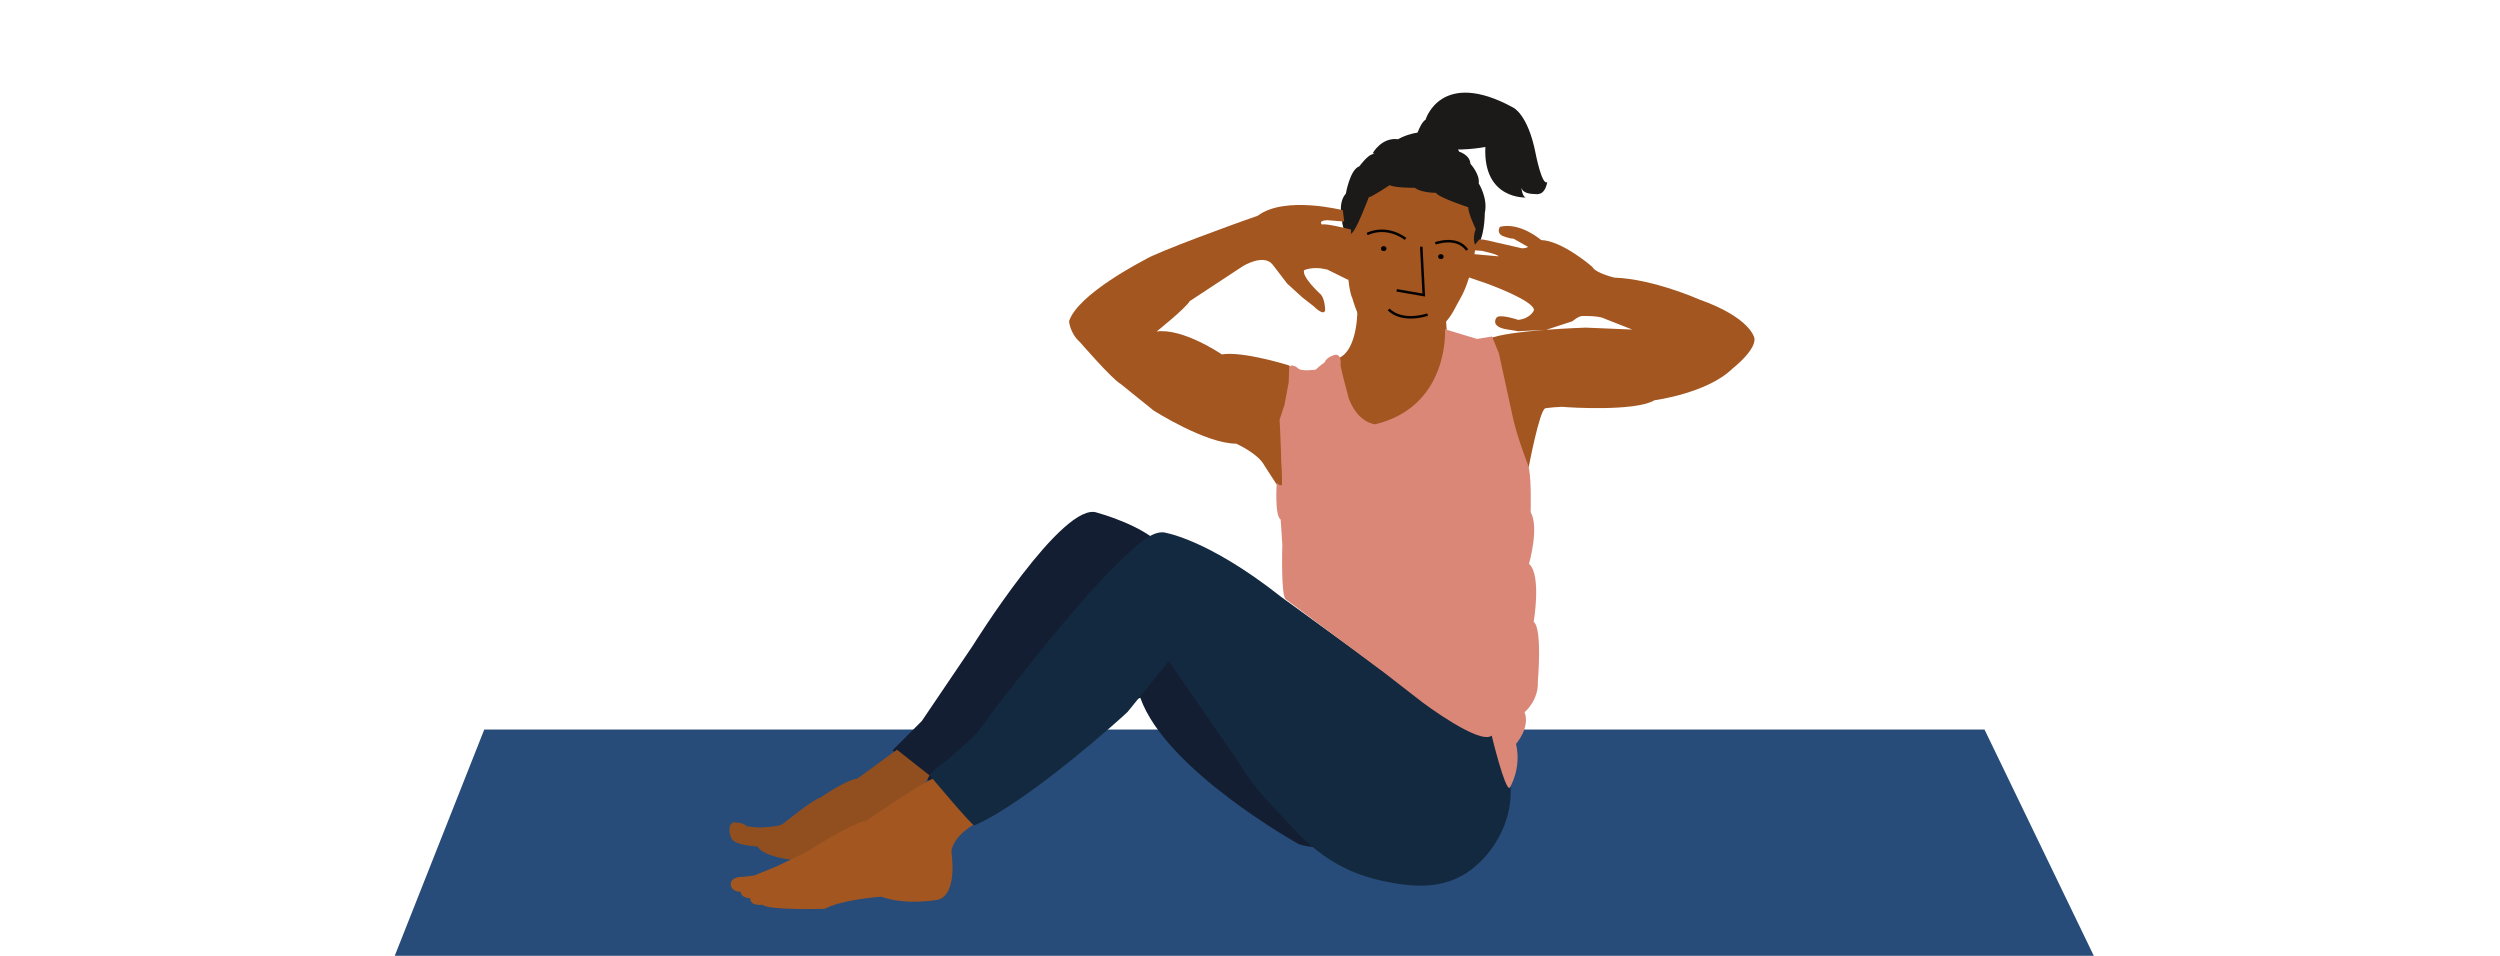
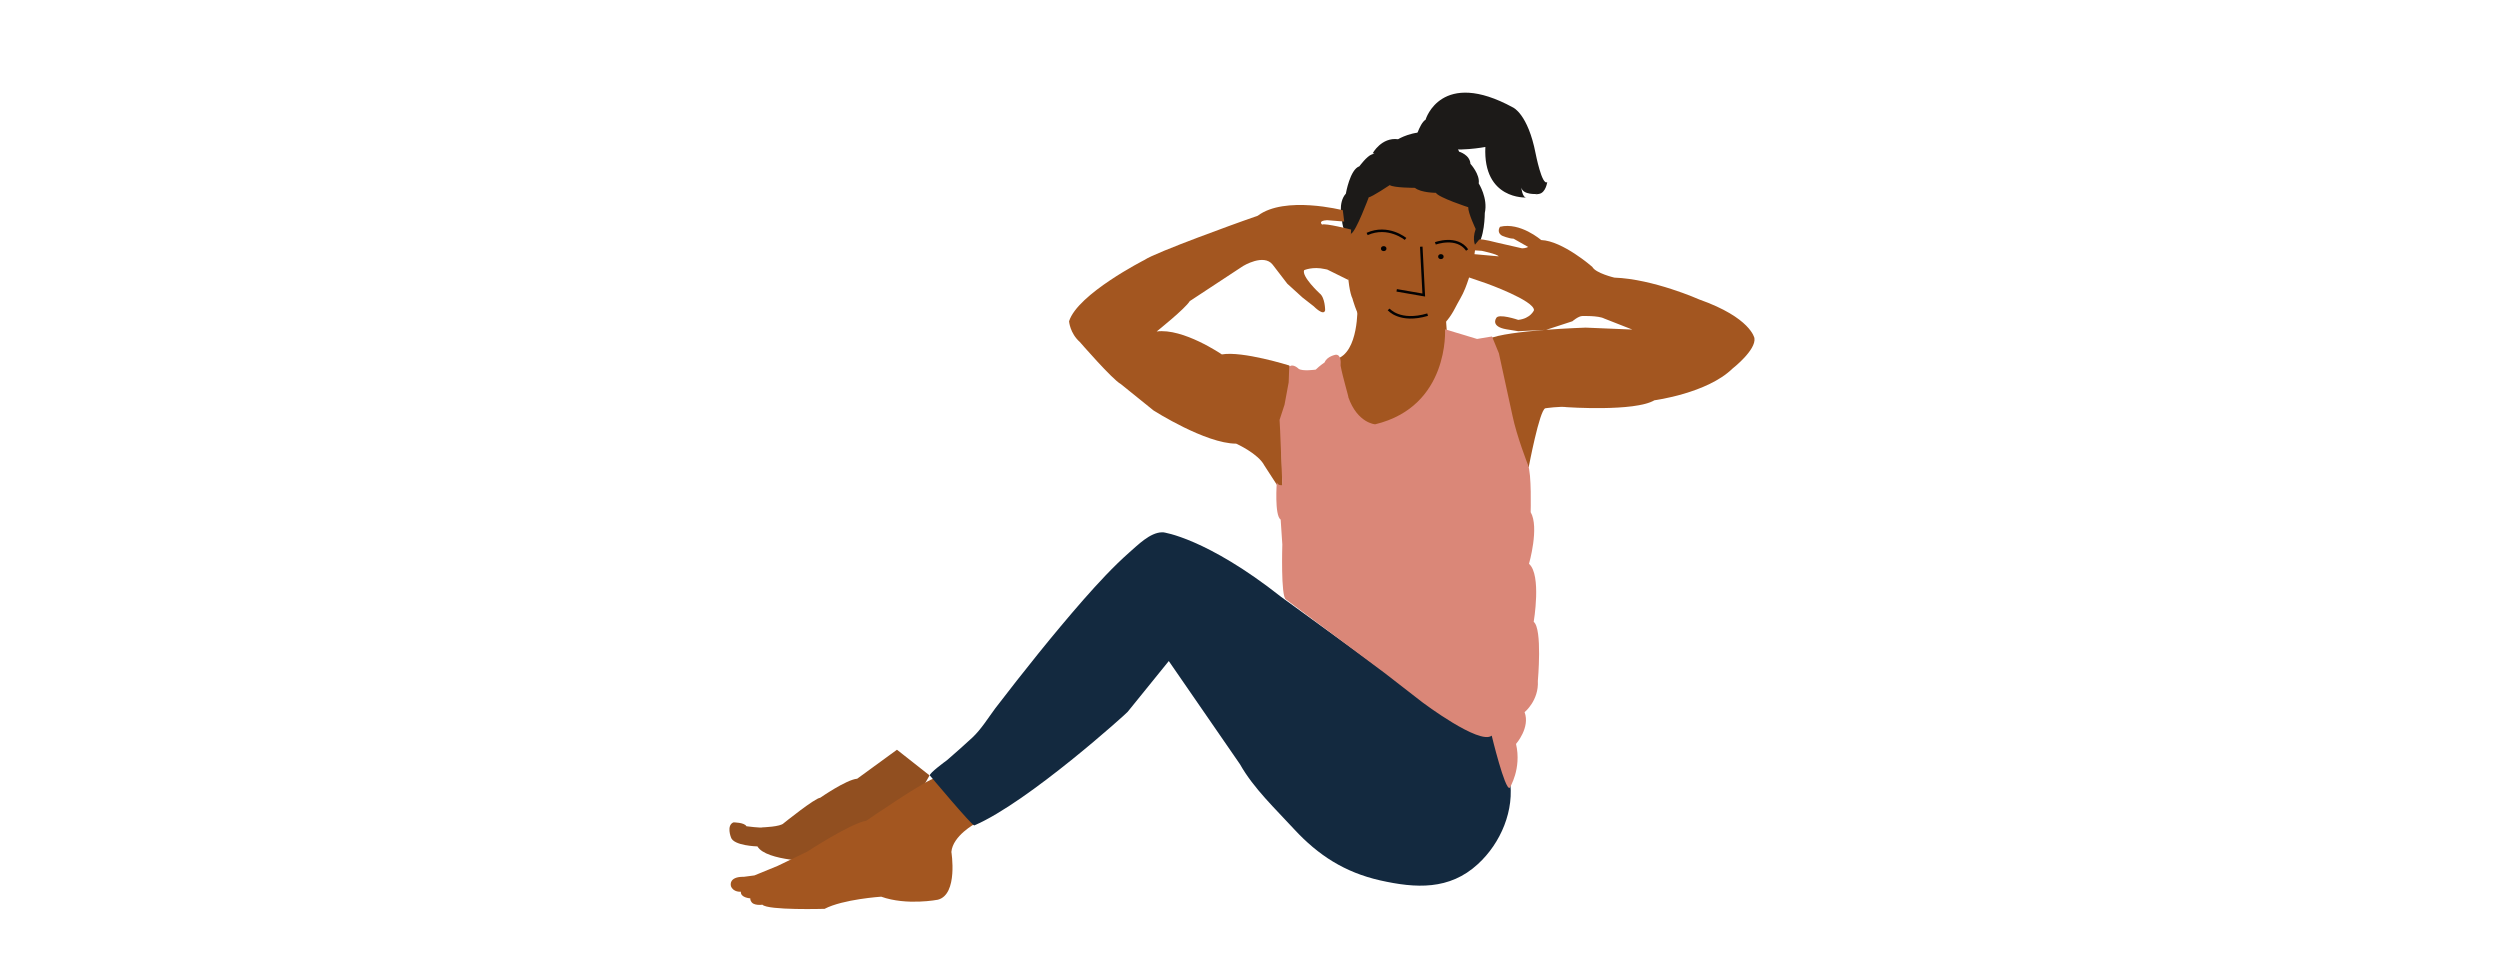
<svg xmlns="http://www.w3.org/2000/svg" version="1.1" x="0px" y="0px" viewBox="0 0 905 346" style="enable-background:new 0 0 905 346;" xml:space="preserve">
  <style type="text/css"> .st0{fill:#274C79;} .st1{fill:#A35620;} .st2{fill:#141E33;} .st3{fill:#914F20;} .st4{fill:#13293F;} .st5{fill:#1C1A18;} .st6{fill:#DA8778;} .st7{fill:none;stroke:#020203;stroke-width:0.919;stroke-miterlimit:10;} .st8{fill:#020203;} </style>
  <g id="Layer_3"> </g>
  <g id="Layer_1">
    <g id="Layer_2">
      <g id="Layer_5"> </g>
    </g>
  </g>
  <g id="Layer_4"> </g>
  <g id="Layer_7"> </g>
  <g id="Layer_6">
-     <polygon class="st0" points="175.3,264.1 718.4,264.1 758.2,346.5 142.7,346.5 " />
    <path class="st1" d="M517.8,67c-6.3-1.1-17-3.5-21.9,2.2c0,0-6.2,7.2-8.6,19.8c0,0,0.3,15.1,2.3,19.1c0,0,4.6,18.7,17.6,18.2 c0,0,13.4-2.7,19.5-14.7c1.2-2.4,2.7-4.6,3.7-7.2c1.8-4.5,3-9.3,3.6-14.1c0.6-4,1.6-9.4,0.4-13.4c-0.6-2.1-2.3-3.4-4-4.6 C526.9,69.6,522.4,67.8,517.8,67z" />
-     <path class="st2" d="M480.4,306.5c0,0-5.7,0.8-10.4-1c0,0-48-26.7-57.2-52.9l-58.2,21.8l-18.4,8.2l-13.1-11l10.6-10.6l18.4-27.2 c0,0,32.9-52.9,45.1-48.2c0,0,16.7,4.5,23.3,12l59.6,108.2" />
    <path class="st3" d="M274.2,306.4c0,0-8.7-0.2-9.6-3.3c0,0-1.7-4.3,0.9-5.4c0,0,4,0,4.7,1.4c0,0,5.3,0.7,5.9,0.4 c0,0,6.5-0.2,7.6-1.5c0,0,11.3-9.1,13.2-9.2c0,0,9.5-6.6,13.4-6.9l14.4-10.5l11.8,9.3l-2.1,3.7l-38.8,27.5 C295.7,311.9,277.3,311.8,274.2,306.4z" />
    <path class="st1" d="M353.1,298.1c0,0-8.2,4.4-8.7,10.3c0,0,2.5,15.4-4.9,17.3c0,0-11.3,2.2-20.5-1.1c0,0-13.8,0.9-20.5,4.4 c0,0-20.6,0.6-22.5-1.5c0,0-3.3,0.5-4.1-1.2c0,0-0.3-0.3-0.3-1.1c0,0-3.6-0.2-3.4-2.4c0,0-2.7,0.3-3.6-2c0,0-1.1-3.5,4.7-3.4 l3.8-0.5l8.3-3.4l10.8-5.2c0,0,15.6-10.2,21.4-11.2c0,0,22.5-15.5,25.2-15.5L353.1,298.1z" />
    <path class="st4" d="M352.7,298.8c-0.7,0.3-16.1-18.1-16.1-18.1c-0.2-0.8,5.5-5,6.2-5.5c3.1-2.7,6.2-5.4,9.2-8.2 c3.2-3,5.7-7.1,8.3-10.6c10.3-13.4,20.8-26.6,31.9-39.3c5.3-6,10.7-11.9,16.7-17.2c3-2.6,7.4-7.1,11.7-7.2c0.2,0,0.3,0,0.5,0 c0,0,15.6,2,42.7,23.4l59.3,43l20.9,8c0,0,2.5,14.8,2.5,14.8c1.9,11.3-3.2,23.3-11.5,30.9c-10.3,9.5-22.5,8.8-35.4,5.9 c-12.8-2.9-22.4-9.1-31.1-18.5c-6.7-7.3-14.7-14.8-19.6-23.5l-25.8-37.4l-14.9,18.4C408.3,257.8,372.3,290.4,352.7,298.8z" />
    <path class="st5" d="M519.8,69.8c0,0-5.4,0-7.6-1.8c0,0-7.8,0-9.1-1c0,0-6.6,4.4-7.6,4.4c0,0-4.6,12.4-6.4,13.2l-1.1,1.2 c0,0-2.1-2.5-2.2-6.4c0,0-1.6-6,1.4-9.3c0,0,1.5-8.8,4.9-9.9c0,0,2.7-3.7,4.5-4.3c1.8-0.5,0.3-0.4,0.3-0.4s3.2-5.9,9.2-5.1 c0,0,5.4-3.3,11.7-2.4c0,0,8.8,2.2,10.4,6.9c0,0,3.9,1.1,4.1,4.4c0,0,3.5,3.8,3,7.1c0,0,3.4,5.3,2.2,10.7c0,0,0,9.7-3.2,12.2 c0,0-1.6-2.2-0.1-6.4c0,0-2.8-5.9-2.7-7.9C531.7,75.1,520.7,71.5,519.8,69.8z" />
    <path class="st5" d="M555.9,55.6c-2.8-14.4-8.2-16.7-8.2-16.7c-26-14.2-31.6,4.3-31.6,4.3l0,0.1c-2.4,1.4-4.2,8.6-4.2,8.6L522,55 l-0.8-1.7c6.1,1.9,16.5-0.1,16.5-0.1c-0.9,19.2,14.8,18.3,14.8,18.3c-1.4,0-1.8-3.6-1.8-3.6c0.7,2.8,5.7,2.3,5.7,2.3 s-1.8,0.4,0.7,0c2.5-0.4,3-4.3,3-4.3C558.2,67.4,555.9,55.6,555.9,55.6z" />
    <path class="st1" d="M491.4,110.8c0,0,0.6,17-7.8,19.2c0,0,3.6,33.8,21.8,22.4c0,0,19-9,18.4-31.7l-0.4-5.5L491.4,110.8z" />
    <path class="st1" d="M466.7,132.3c0,0-16.9-5.3-24.4-4c0,0-14-9.6-23.6-8.3c0,0,10.4-8.3,12-11L450,96.3c0,0,7.5-4.6,10.7-0.5 l5.3,6.9l5.5,5l4.1,3.2c0,0,3.6,3.7,4.1,1.4c0,0,0-4.6-2-6.1c0,0-6.6-6.1-5.6-8.4c0,0,3.1-1.4,7.5-0.4c4.4,1-0.1-0.3-0.1-0.3 l8.7,4.3l0.9-18.3c0,0-9.4-2.4-10.5-1.8c0,0-1.7-1.4,1.8-1.6l6.2,0.5l-0.5-4.1c0,0-21-5.4-30.8,2l-5.4,1.9c0,0-31.6,11.3-35.6,14.1 c0,0-24.2,12.3-27.3,22.2c0,0,0.3,4.3,3.9,7.5c0,0,11.8,13.6,14.8,15.2l11.9,9.6c0,0,18.8,12,29.9,12c0,0,8,3.6,10.2,7.9l6.8,10.5 c0,0-1.7-26.6,1-31.1C465.4,147.9,468.9,135.8,466.7,132.3z" />
    <path class="st1" d="M539.4,122.3c0,0,5.4,16.6,5.5,22.7c0,0,6,25.5,8.5,24.1c0,0,3.9-20.7,6-21.3c0,0,5.4-0.8,7.8-0.4 c0,0,24.6,1.7,31.7-2.5c0,0,19.1-2.5,28.3-11.5c0,0,8.6-6.7,7.9-11c0,0-1.3-7.4-20-14c0,0-16.6-7.4-30.7-7.9c0,0-6.8-1.6-8-3.9 c0,0-10.7-9.4-18.5-9.7c0,0-7.6-6.6-14.9-4.8c0,0-1.4,1.9,0.7,3.2c0,0,2.5,1.1,4.2,1.1l5.3,3c0,0-0.9,0.5-2.2,0.5l-9.2-2.1 c0,0-5.2-1.4-6.3-1.1l-2.5,3l0.5,0.9l2.9,0.2c0,0,5.7,1.2,6.1,2l-8.9-0.8l-2.2,8.3l6.7,2.3c0,0,17.3,6.2,17.2,9.7 c0,0-1.2,3-5.7,3.5c0,0-7.3-2.5-8-0.6c0,0-2.1,3,3.7,4l4.3,0.7l10.1-0.5l9.5-3.1c0,0,2.2-1.9,3.6-1.9c0,0,5.8-0.2,7.9,0.9l10.2,4 l-16.9-0.7c0,0-28.4,0.9-35.1,4.1" />
    <path class="st6" d="M485.3,132.4c0,0,0-0.2,0-0.4c0.1-1,0.1-3.6-1.7-3.6c0,0-3.2,0.5-4.1,2.8c0,0-1.8,1.2-3.2,2.6 c0,0-4.8,0.7-6.2-0.3c0,0-2.1-2.1-3.4-0.7l-0.2,5.6l-1.5,8.1l-1.8,5.5l0.2,3.7l0.8,19.9c0,0-1.4,0.4-2-1c0,0-0.9,12,1.4,13.5l0.6,9 c0,0-0.6,18.9,1.3,19.9l35.7,26.6l13.8,10.7c0,0,20.6,15.5,25,12c0,0,4.8,19.9,6.5,18.9c0,0,4.4-6.9,2.3-15.9c0,0,5.2-5.9,3.1-11.5 c0,0,5.2-4.2,4.8-11.3c0,0,1.7-18.9-1.5-21.4c0,0,2.9-17-1.7-21c0,0,3.8-13.2,0.6-18.7c0,0,0.4-14.1-1-17.2c0,0-4-10.1-5.6-17.8 l-4.9-22.5l-2.5-6.1l-5.4,0.9l-11.6-3.5c0,0,1.7,27.9-25.3,34.4c0,0-6.4-0.4-9.7-9.8C488.3,143.9,486.1,136.7,485.3,132.4z" />
    <path class="st7" d="M508.8,86.5c0,0-6.3-5.2-13.9-1.8" />
    <path class="st7" d="M519.6,88.1c0,0,7.8-2.9,11.5,2.4" />
    <ellipse class="st8" cx="500.9" cy="90" rx="1" ry="0.9" />
    <ellipse class="st8" cx="521.6" cy="92.9" rx="1" ry="0.9" />
    <polyline class="st7" points="514.5,89.3 515.4,106.8 505.6,105.1 " />
    <path class="st7" d="M502.7,112c0,0,4,4.9,14.1,1.9" />
  </g>
</svg>